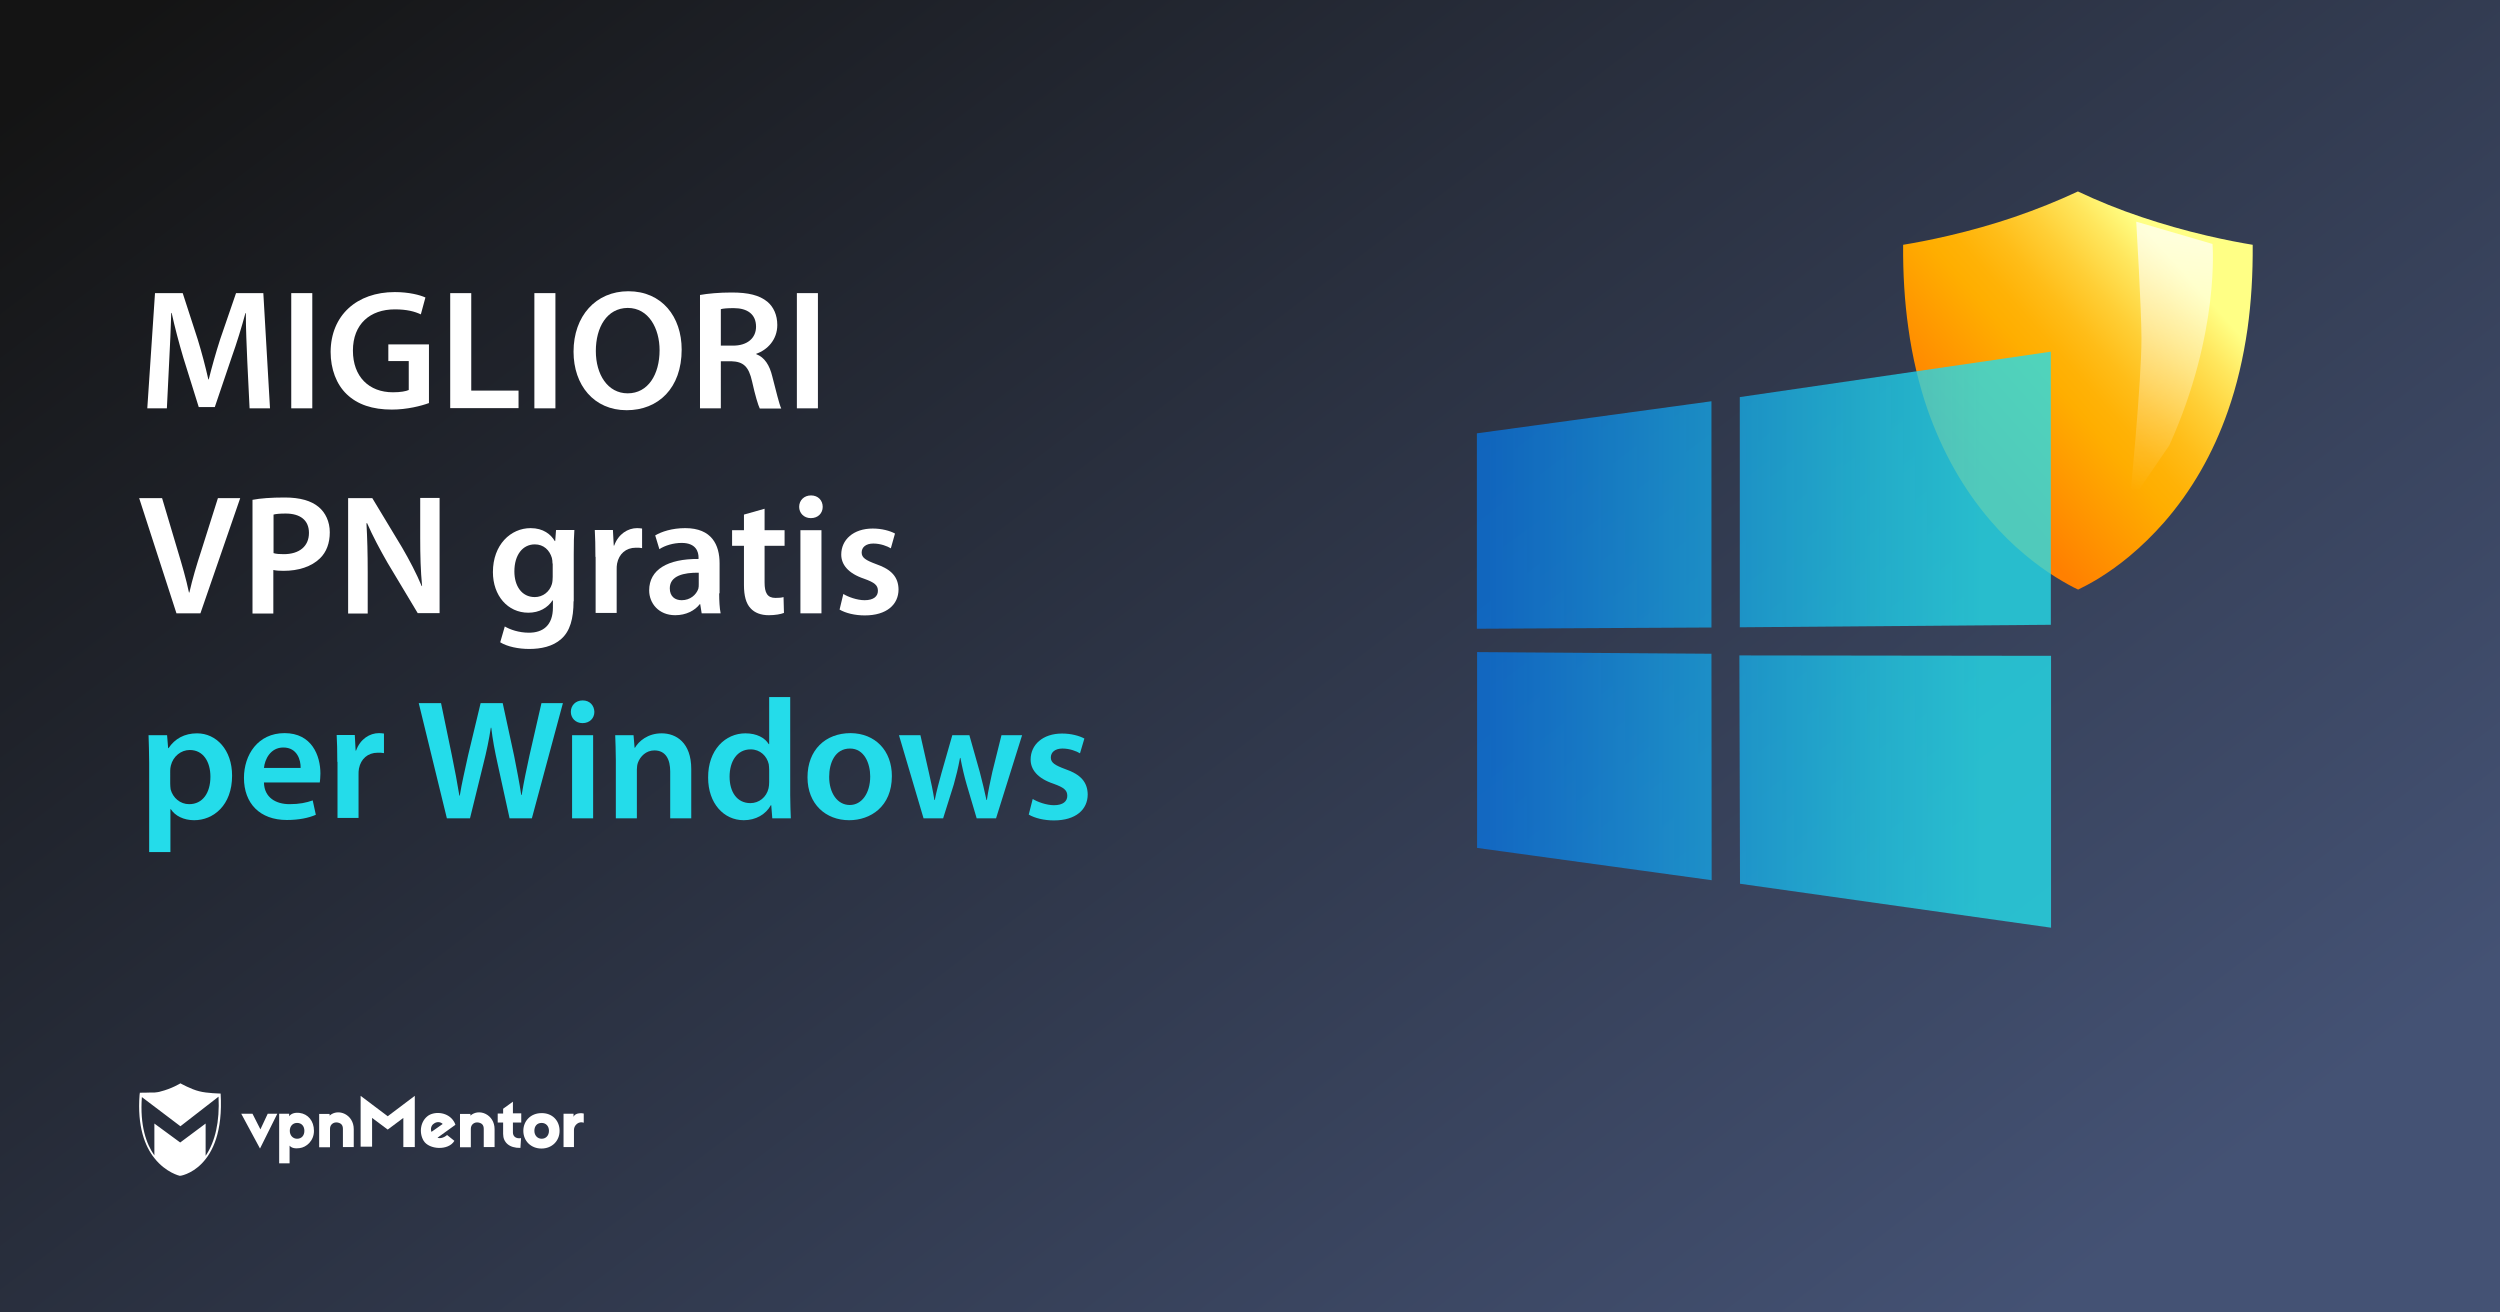
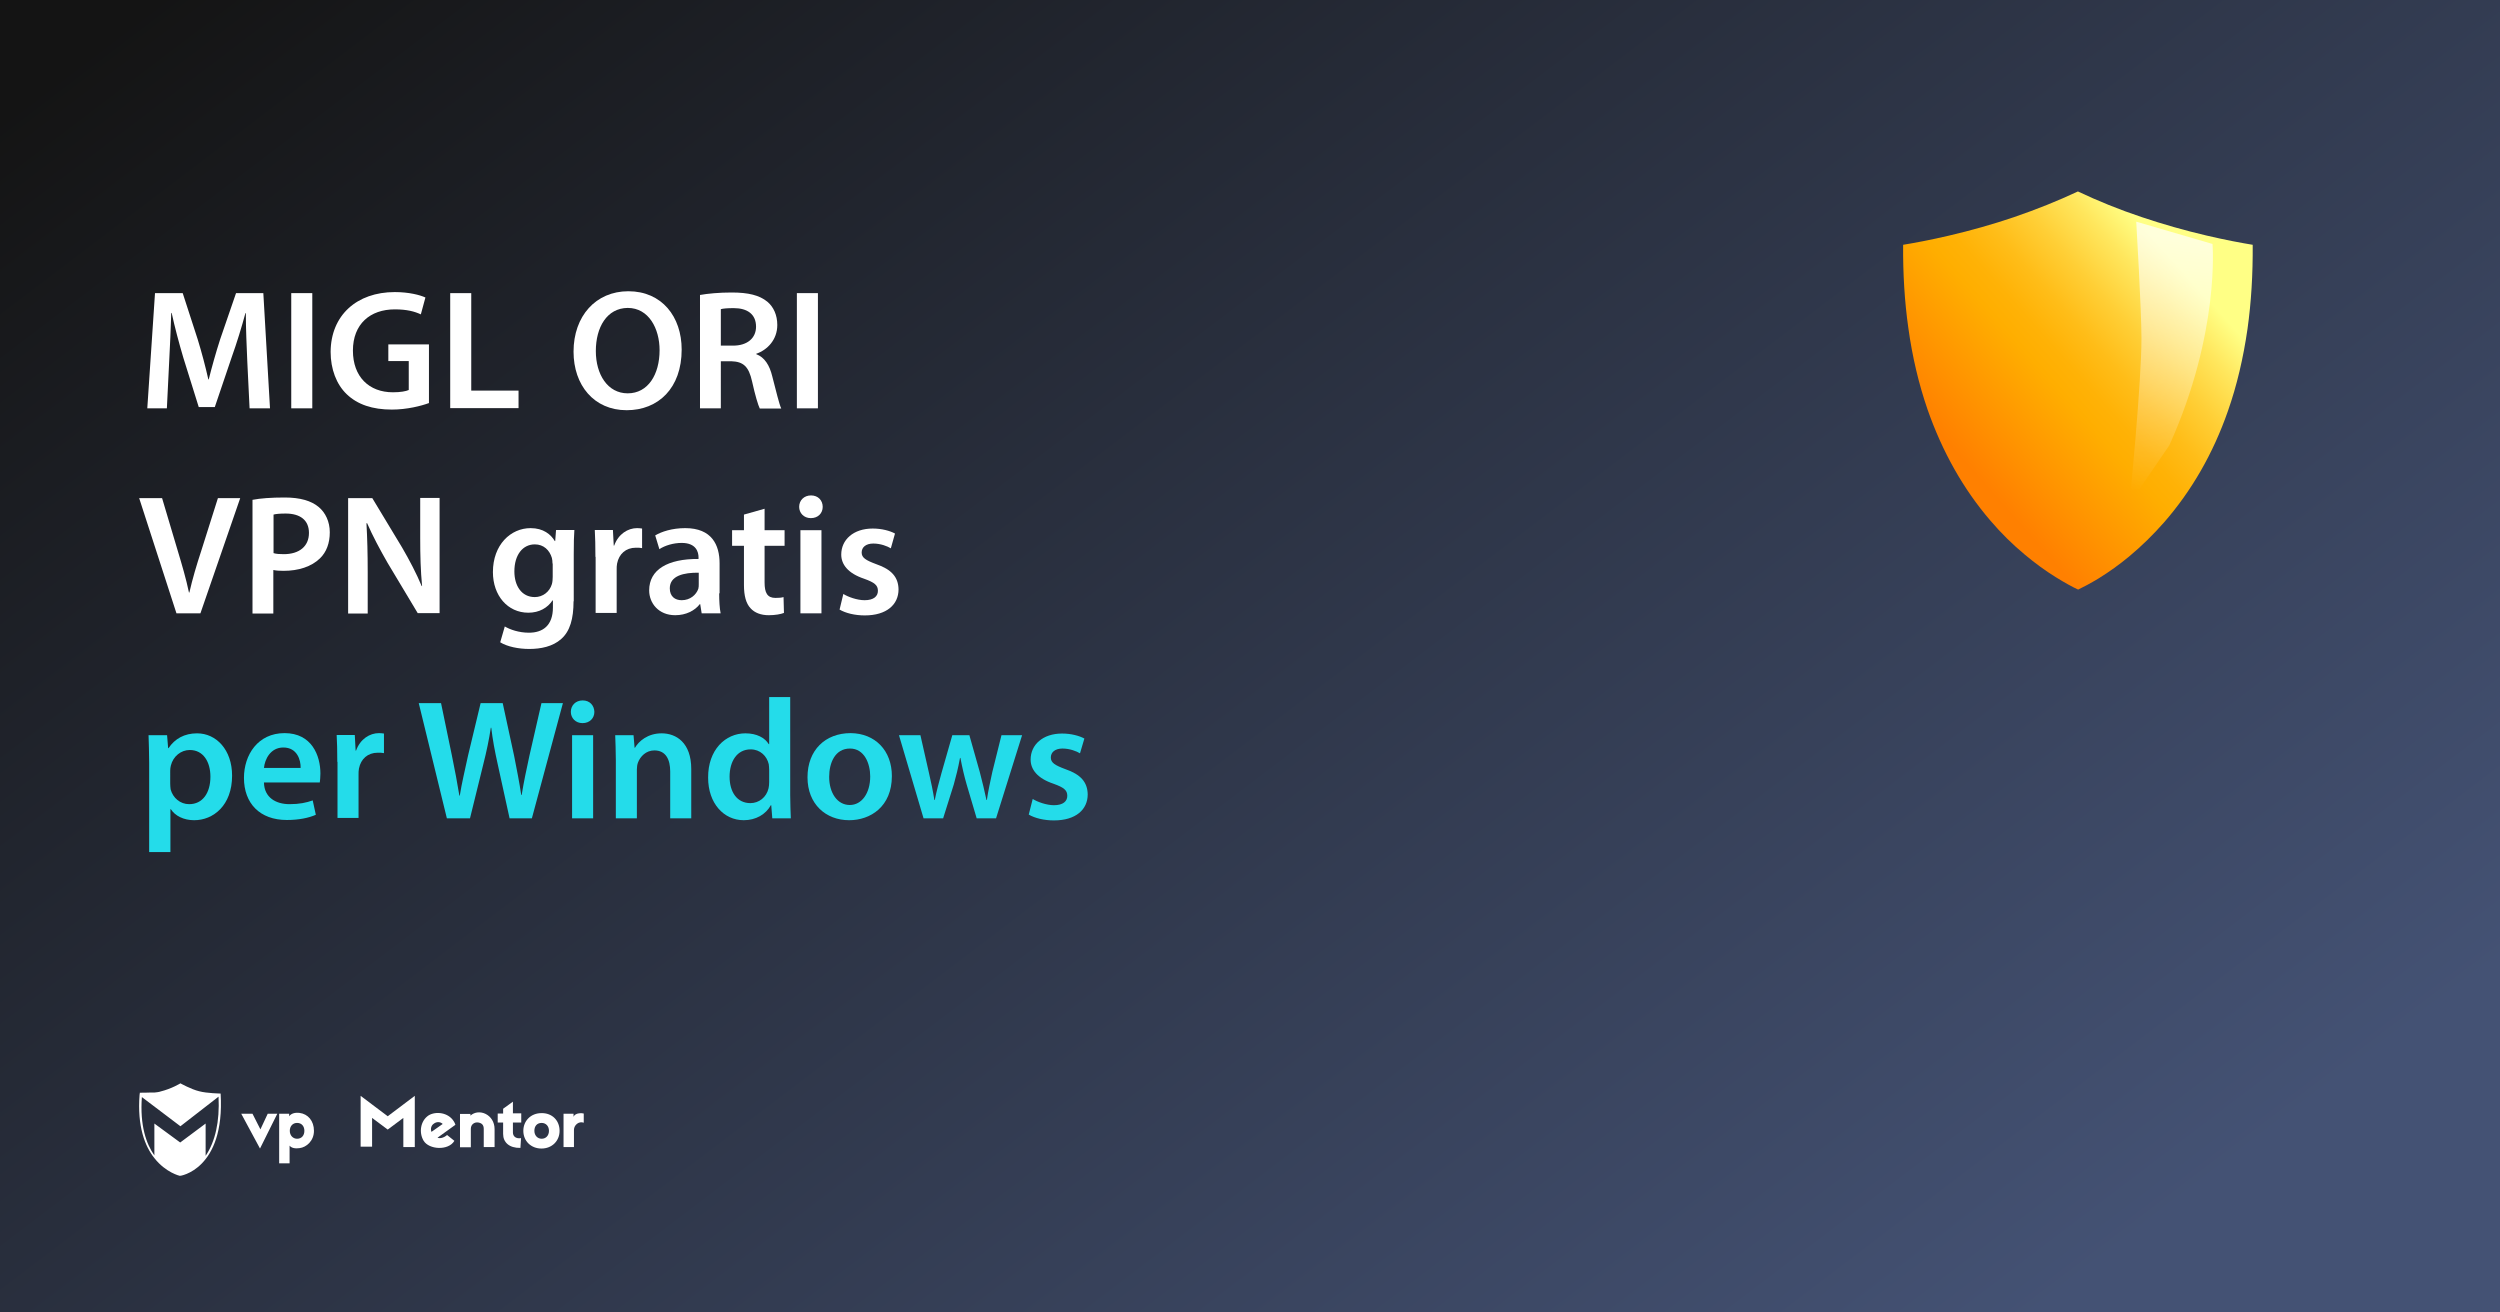
<svg xmlns="http://www.w3.org/2000/svg" version="1.1" id="Layer_1" x="0px" y="0px" viewBox="0 0 1200 630" enable-background="new 0 0 1200 630" xml:space="preserve">
  <rect x="0" y="0" width="1200" height="630" fill="#333333" stroke="none" />
  <linearGradient id="SVGID_1_" gradientUnits="userSpaceOnUse" x1="255.01" y1="768.884" x2="891.176" y2="-68.083" gradientTransform="matrix(1 0 0 -1 0 630)">
    <stop offset="0" style="stop-color:#141414" />
    <stop offset="1" style="stop-color:#445274" />
  </linearGradient>
  <rect fill="url(#SVGID_1_)" width="1200" height="630" />
  <g>
    <g>
      <g>
        <g>
          <linearGradient id="SVGID_2_" gradientUnits="userSpaceOnUse" x1="1043.563" y1="504.916" x2="939.28" y2="412.439" gradientTransform="matrix(1 0 0 -1 0 630)">
            <stop offset="0" style="stop-color:#FFFF85" />
            <stop offset="0.119" style="stop-color:#FFE75E" />
            <stop offset="0.264" style="stop-color:#FFCF36" />
            <stop offset="0.396" style="stop-color:#FFBD18" />
            <stop offset="0.509" style="stop-color:#FFB206" />
            <stop offset="0.591" style="stop-color:#FFAE00" />
            <stop offset="1" style="stop-color:#FF8000" />
          </linearGradient>
          <path fill="url(#SVGID_2_)" d="M913.5,117.5c5.5-0.9,13-2.3,22-4.4c10.7-2.5,21.3-5.5,31.3-8.9c10.8-3.7,21-7.8,30.6-12.3      c9.5,4.5,19.8,8.7,30.6,12.3c10.1,3.4,20.6,6.4,31.3,8.9c9,2.1,16.5,3.5,22,4.4c0.1,14.1-0.7,27.6-2.5,40.4      c-2,13.9-5.1,27.2-9.4,39.4c-7.1,20.4-17.5,38.4-30.7,53.5c-5.2,5.9-10.8,11.4-16.7,16.3c-4.7,3.9-9.6,7.4-14.6,10.5      c-4.1,2.5-7.6,4.3-9.9,5.4c-2.6-1.2-6.3-3.2-10.8-6c-5-3.1-9.9-6.7-14.7-10.7c-5.9-4.9-11.5-10.4-16.6-16.4      c-13-15.1-23.1-33.1-30.2-53.4c-4.2-12.2-7.3-25.3-9.2-39.1C914.2,144.8,913.4,131.4,913.5,117.5z" />
        </g>
        <linearGradient id="SVGID_3_" gradientUnits="userSpaceOnUse" x1="-2463.569" y1="697.245" x2="-2464.322" y2="578.736" gradientTransform="matrix(-0.992 -0.129 0.134 -1.024 -1491.624 511.122)">
          <stop offset="0" style="stop-color:#FFFFFF" />
          <stop offset="1" style="stop-color:#FFFFFF;stop-opacity:0" />
        </linearGradient>
        <path opacity="0.7" fill="url(#SVGID_3_)" enable-background="new    " d="M1022.2,241.7l19.1-28c24.4-54,20.7-96.6,20.7-96.6     l-36.6-10.7c0,0,2.5,42.5,2.5,55.8C1028,182.9,1022.2,241.7,1022.2,241.7z" />
      </g>
    </g>
    <linearGradient id="SVGID_4_" gradientUnits="userSpaceOnUse" x1="708.892" y1="322.977" x2="951.455" y2="322.977" gradientTransform="matrix(1 0 0 -1 0 630)">
      <stop offset="2.040816e-002" style="stop-color:#0080FF;stop-opacity:0.8" />
      <stop offset="0.39" style="stop-color:#10A8F6;stop-opacity:0.875" />
      <stop offset="0.789" style="stop-color:#1ECEED;stop-opacity:0.957" />
      <stop offset="1" style="stop-color:#24DCEA" />
    </linearGradient>
-     <path opacity="0.8" fill="url(#SVGID_4_)" enable-background="new    " d="M708.9,208l112.6-15.4v108.6l-112.6,0.6V208z    M821.5,313.8l0.1,108.7L709,407v-94L821.5,313.8z M835.1,190.6l149.3-21.8v131.1l-149.3,1.2V190.6z M984.5,314.8v130.5   l-149.3-21.1l-0.3-109.6L984.5,314.8z" />
  </g>
  <g>
    <g>
      <path fill="#FFFFFF" d="M124.8,551.3l-9-16.7h5.4l3.8,7.5l3.5-7.5h4.6L124.8,551.3z" />
      <path fill="#FFFFFF" d="M150.7,542.8c0,4.8-3.6,7.9-6.9,8.3c-2,0.3-3.9,0-4.8-1.2v8.5h-5v-23.8h4.8v1.2c0.9-1.3,2.8-1.9,5-1.6    C147.8,534.7,150.7,538,150.7,542.8z M139.1,542.8c0,2.2,1.5,3.8,3.5,3.8c2.2,0,3.5-1.6,3.5-3.8s-1.3-3.8-3.5-3.8    C140.5,539,139.1,540.6,139.1,542.8z" />
-       <path fill="#FFFFFF" d="M169.8,542v8.6h-5.2v-8.7c0-1.9-0.9-2.8-2.6-3.1s-3.6,0.8-3.6,3v8.9h-5.2v-16h5v0.8    C162.3,531.8,169.8,534.9,169.8,542z" />
      <path fill="#FFFFFF" d="M199.1,550.6h-5.5v-14l-7.5,5.6l-7.5-5.6v13.8h-5.5V526l13,9.8l13-9.8V550.6L199.1,550.6z" />
      <path fill="#FFFFFF" d="M217.8,538.2c0.3,0.4,0.7,1.3,0.8,1.7l-8.6,6.2c1.1,0.5,3,0.1,4.6-1.3l3.5,2.8c-2.8,4.8-12.2,4.3-14.8-0.1    c-2.3-3.9-1.5-9.5,2.4-12.1C209.1,533.3,215.1,533.9,217.8,538.2z M207.1,543.3l5.4-3.8c-1.2-1.2-3.1-1.1-4.3-0.1    C207.1,540.1,206.5,541.7,207.1,543.3z" />
      <path fill="#FFFFFF" d="M250.2,538.8h-4v4.8c0,1.9,1.5,3.1,3.9,2.7l-0.3,4.7c-5.4,0.1-8.3-2.7-8.3-6.7v-5.5h-2.6v-4.3h2.6v-2.3    l4.7-3.4v5.6h4L250.2,538.8L250.2,538.8z" />
      <path fill="#FFFFFF" d="M268.6,542.8c0,4.8-3.6,8.5-8.7,8.5c-5,0-8.7-3.6-8.7-8.5c0-4.8,3.6-8.5,8.7-8.5    C265,534.2,268.6,537.8,268.6,542.8z M256.5,542.8c0,2.2,1.5,3.8,3.5,3.8s3.5-1.5,3.5-3.8S262,539,260,539    C257.8,539,256.5,540.5,256.5,542.8z" />
      <path fill="#FFFFFF" d="M280.2,534.5v4.4c-2.4-0.9-4.7,1.2-4.7,3.4v8.3h-5v-16h4.8v1.5C276.1,533.9,279.8,534.3,280.2,534.5z" />
      <path fill="#FFFFFF" d="M237.4,542v8.6h-5.2v-8.7c0-1.9-0.9-2.8-2.6-3.1s-3.6,0.8-3.6,3v8.9h-5.2v-16h5v0.8    C229.9,531.8,237.4,534.9,237.4,542z" />
      <path fill="#FFFFFF" d="M105.9,524.9c0,0-6.6-0.1-10.3-1.1c-3.8-0.9-9-3.8-9-3.8l0,0l0,0c0,0-4.2,2.6-9.5,3.9    c-0.8,0.3-1.9,0.4-2.8,0.5c0,0,0,0-0.1,0c-0.3,0-0.4,0-0.7,0c-0.1,0-0.1,0-0.3,0c-0.1,0-0.3,0-0.4,0c-2.3,0.1-4.6,0.1-5.4,0.1    c-0.1,0-0.3,0-0.3,0l0,0l0,0c0,0.3,0,0.7-0.1,0.9l0,0c-1.2,15.3,2.6,24.9,7.1,30.5l0,0c5.5,7,12.2,8.5,12.2,8.5l0,0l0,0    C86.2,564.6,108.1,561.5,105.9,524.9z M98.7,554.8v-15.5l-12.2,9.1l-12.4-9.1v15.3c-3.9-5.5-7-14.4-6-28l18.5,14l18.3-14.2    C105.5,538.4,103.3,548,98.7,554.8z" />
    </g>
  </g>
  <g>
    <path fill="#FFFFFF" d="M118.7,173.5c-0.3-7.1-0.7-15.7-0.7-23.2h-0.2c-1.8,6.7-4.1,14.2-6.6,21.2l-8.1,23.9h-7.7L88,171.7   c-2.1-7.1-4.1-14.6-5.6-21.5h-0.2c-0.2,7.2-0.6,16-1,23.5L80.1,196h-9.4l3.7-55.3h13.3l7.2,22.2c2,6.5,3.7,13,5.1,19.2h0.2   c1.5-6,3.4-12.8,5.5-19.3l7.6-22.1h13.1l3.2,55.3h-9.8L118.7,173.5z" />
    <path fill="#FFFFFF" d="M149.9,140.7V196h-10.1v-55.3H149.9z" />
    <path fill="#FFFFFF" d="M205.8,193.5c-3.5,1.3-10.4,3.1-17.7,3.1c-9.3,0-16.5-2.4-21.7-7.4c-4.9-4.7-7.7-12-7.7-20.3   c0.1-17.5,12.5-28.7,30.8-28.7c6.8,0,12.1,1.4,14.7,2.6l-2.2,8.1c-3-1.4-6.7-2.4-12.5-2.4c-11.8,0-20.1,7-20.1,19.8   c0,12.5,7.7,20,19.2,20c3.7,0,6.3-0.5,7.6-1.1v-13.9h-9.8v-8h19.5V193.5z" />
    <path fill="#FFFFFF" d="M216.1,140.7h10.1v46.8h22.7v8.4h-32.8V140.7z" />
-     <path fill="#FFFFFF" d="M266.6,140.7V196h-10.1v-55.3H266.6z" />
    <path fill="#FFFFFF" d="M327.2,167.8c0,18.5-11.2,29.1-26.4,29.1c-15.7,0-25.5-12-25.5-28.1c0-17.1,10.7-29,26.3-29   C317.7,139.8,327.2,152,327.2,167.8z M286,168.5c0,11.3,5.7,20.3,15.3,20.3c9.8,0,15.3-9.1,15.3-20.7c0-10.4-5.2-20.3-15.3-20.3   C291.3,147.9,286,157.1,286,168.5z" />
    <path fill="#FFFFFF" d="M335.9,141.6c3.9-0.7,9.4-1.2,15.3-1.2c8,0,13.3,1.3,17.1,4.4c3,2.5,4.8,6.4,4.8,11.2   c0,7.1-4.8,12-10.1,13.8v0.2c4,1.5,6.4,5.3,7.7,10.7c1.8,6.9,3.3,13.3,4.3,15.4h-10.3c-0.8-1.6-2.2-6.2-3.7-13   c-1.6-7.2-4.2-9.5-9.9-9.7h-5.1V196h-10V141.6z M345.9,165.9h6c6.8,0,11-3.6,11-9.1c0-6-4.2-8.9-10.7-8.9c-3.2,0-5.2,0.2-6.2,0.5   V165.9z" />
    <path fill="#FFFFFF" d="M392.6,140.7V196h-10.1v-55.3H392.6z" />
    <path fill="#FFFFFF" d="M84.7,294.4l-17.9-55.3h11l7.5,25.2c2.1,7,4,13.4,5.4,20.1h0.2c1.5-6.6,3.5-13.3,5.7-20l8-25.3h10.7   l-19.1,55.3H84.7z" />
    <path fill="#FFFFFF" d="M121.3,239.9c3.7-0.7,8.7-1.1,15.4-1.1c7.4,0,12.7,1.6,16.2,4.5c3.3,2.7,5.4,7.1,5.4,12.2   c0,5.2-1.6,9.5-4.7,12.5c-4.1,4-10.3,6-17.5,6c-1.9,0-3.5-0.1-4.9-0.4v20.9h-10V239.9z M131.3,265.5c1.3,0.4,2.9,0.5,4.9,0.5   c7.5,0,12.1-3.8,12.1-10.2c0-6.2-4.3-9.3-11.2-9.3c-2.8,0-4.8,0.2-5.8,0.5V265.5z" />
    <path fill="#FFFFFF" d="M167.1,294.4v-55.3h11.6l14.3,23.7c3.6,6.2,6.9,12.5,9.4,18.5h0.2c-0.7-7.4-0.9-14.5-0.9-23v-19.3h9.3v55.3   h-10.5L186,270.1c-3.5-6.1-7.1-12.8-9.8-19l-0.3,0.1c0.4,7.1,0.6,14.4,0.6,23.5v19.8H167.1z" />
    <path fill="#FFFFFF" d="M275.3,288.6c0,8.4-1.7,14.4-5.9,18.1c-4.1,3.7-9.9,4.8-15.4,4.8c-5.1,0-10.5-1.1-13.9-3.2l2.2-7.6   c2.5,1.5,6.8,3,11.6,3c6.6,0,11.5-3.4,11.5-12.1v-3.4h-0.2c-2.3,3.5-6.3,5.9-11.6,5.9c-9.9,0-17-8.2-17-19.5   c0-13.1,8.5-21.1,18.1-21.1c6.1,0,9.7,3,11.6,6.2h0.2l0.4-5.3h8.8c-0.2,2.7-0.3,6-0.3,11.5V288.6z M265.2,270.5   c0-1-0.1-1.9-0.3-2.7c-1.1-3.7-3.9-6.5-8.2-6.5c-5.7,0-9.8,4.9-9.8,13c0,6.8,3.4,12.3,9.8,12.3c3.8,0,7.1-2.5,8.2-6.2   c0.3-1,0.4-2.4,0.4-3.5V270.5z" />
    <path fill="#FFFFFF" d="M285.8,267.3c0-5.4-0.1-9.3-0.3-12.9h8.7l0.4,7.5h0.2c2-5.6,6.6-8.4,11-8.4c1,0,1.6,0.1,2.4,0.2v9.4   c-0.9-0.2-1.8-0.2-3-0.2c-4.8,0-8.1,3-9,7.6c-0.2,0.9-0.2,2-0.2,3v20.7h-10.1V267.3z" />
    <path fill="#FFFFFF" d="M345.2,284.8c0,3.6,0.2,7.1,0.7,9.6h-9.1l-0.7-4.4h-0.2c-2.4,3.1-6.6,5.3-11.8,5.3c-8,0-12.5-5.8-12.5-11.9   c0-10,8.9-15.2,23.7-15.1v-0.7c0-2.6-1.1-7-8.1-7c-3.9,0-8,1.2-10.7,3l-2-6.6c3-1.8,8.1-3.5,14.4-3.5c12.8,0,16.5,8.1,16.5,16.9   V284.8z M335.4,274.9c-7.1-0.1-13.9,1.4-13.9,7.5c0,3.9,2.5,5.7,5.7,5.7c4.1,0,7-2.6,8-5.5c0.2-0.7,0.2-1.5,0.2-2.2V274.9z" />
    <path fill="#FFFFFF" d="M367,244.2v10.3h9.6v7.5H367v17.6c0,4.9,1.3,7.4,5.2,7.4c1.8,0,2.8-0.1,3.9-0.4l0.2,7.6   c-1.5,0.6-4.2,1.1-7.3,1.1c-3.8,0-6.8-1.2-8.7-3.3c-2.2-2.3-3.2-6-3.2-11.2V262h-5.7v-7.5h5.7V247L367,244.2z" />
    <path fill="#FFFFFF" d="M394.9,243.3c0,3-2.2,5.4-5.7,5.4c-3.4,0-5.6-2.5-5.6-5.4c0-3.1,2.3-5.5,5.7-5.5   C392.7,237.8,394.9,240.2,394.9,243.3z M384.2,294.4v-39.9h10.1v39.9H384.2z" />
    <path fill="#FFFFFF" d="M404.8,285.1c2.2,1.4,6.6,3,10.2,3c4.4,0,6.4-1.9,6.4-4.5c0-2.7-1.6-4-6.6-5.8c-7.8-2.6-11-6.9-11-11.6   c0-7.1,5.8-12.5,15.1-12.5c4.4,0,8.3,1.1,10.7,2.4l-2,7.1c-1.6-1-4.9-2.3-8.4-2.3c-3.6,0-5.6,1.8-5.6,4.3c0,2.5,1.9,3.7,7,5.6   c7.3,2.5,10.6,6.2,10.7,12.1c0,7.3-5.7,12.5-16.2,12.5c-4.8,0-9.2-1.1-12.1-2.8L404.8,285.1z" />
    <path fill="#24DCEA" d="M71.6,366.2c0-5.2-0.2-9.5-0.3-13.3h8.9l0.5,6.2h0.2c3-4.5,7.6-7.1,13.7-7.1c9.2,0,16.8,7.9,16.8,20.3   c0,14.4-9.1,21.4-18.2,21.4c-5,0-9.2-2.1-11.2-5.3h-0.2V409H71.6V366.2z M81.7,376.1c0,1,0.1,1.9,0.2,2.8c1.1,4.1,4.6,7.1,8.9,7.1   c6.4,0,10.2-5.3,10.2-13.2c0-7.1-3.4-12.8-9.9-12.8c-4.2,0-8,3-9.1,7.5c-0.2,0.8-0.3,1.7-0.3,2.5V376.1z" />
    <path fill="#24DCEA" d="M126.7,375.7c0.2,7.2,5.8,10.3,12.3,10.3c4.7,0,8-0.7,11.1-1.8l1.5,6.9c-3.4,1.5-8.2,2.5-13.9,2.5   c-13,0-20.6-8-20.6-20.2c0-11.1,6.7-21.5,19.5-21.5c13,0,17.2,10.7,17.2,19.4c0,1.9-0.2,3.4-0.3,4.3H126.7z M144.3,368.6   c0.1-3.7-1.6-9.8-8.3-9.8c-6.2,0-8.9,5.7-9.3,9.8H144.3z" />
    <path fill="#24DCEA" d="M161.9,365.7c0-5.4-0.1-9.3-0.3-12.9h8.7l0.4,7.5h0.2c2-5.6,6.6-8.4,11-8.4c1,0,1.6,0.1,2.4,0.2v9.4   c-0.9-0.2-1.8-0.2-3-0.2c-4.8,0-8.1,3-9,7.6c-0.2,0.9-0.2,2-0.2,3v20.7h-10.1V365.7z" />
    <path fill="#24DCEA" d="M214.5,392.8l-13.5-55.3h10.7l5.2,25.1c1.4,6.7,2.7,13.8,3.6,19.3h0.2c0.9-5.8,2.5-12.4,4-19.4l6-25h10.6   l5.5,25.4c1.3,6.6,2.5,12.7,3.4,18.7h0.2c1-6.1,2.3-12.4,3.8-19.2l5.7-24.9h10.3l-14.9,55.3h-10.7l-5.7-26   c-1.4-6.3-2.4-11.6-3.1-17.5h-0.2c-0.9,5.9-2,11.2-3.6,17.5l-6.4,26H214.5z" />
    <path fill="#24DCEA" d="M285.3,341.7c0,3-2.2,5.4-5.7,5.4c-3.4,0-5.6-2.5-5.6-5.4c0-3.1,2.3-5.5,5.7-5.5   C283.1,336.2,285.2,338.6,285.3,341.7z M274.6,392.8v-39.9h10.1v39.9H274.6z" />
    <path fill="#24DCEA" d="M295.6,364.8c0-4.6-0.2-8.4-0.3-11.9h8.8l0.5,6h0.2c1.8-3.1,6.1-6.9,12.8-6.9c7,0,14.2,4.5,14.2,17.1v23.7   h-10.1v-22.5c0-5.7-2.1-10.1-7.6-10.1c-4,0-6.8,2.9-7.9,5.9c-0.3,0.8-0.5,2-0.5,3.2v23.5h-10.1V364.8z" />
    <path fill="#24DCEA" d="M379.3,334.6v47c0,4.1,0.2,8.5,0.3,11.2h-8.9l-0.5-6.3H370c-2.4,4.4-7.2,7.2-13,7.2   c-9.6,0-17.1-8.1-17.1-20.4c-0.1-13.4,8.3-21.3,17.9-21.3c5.5,0,9.4,2.2,11.2,5.2h0.2v-22.6H379.3z M369.2,369.5   c0-0.8-0.1-1.9-0.2-2.7c-0.9-3.9-4.1-7.1-8.7-7.1c-6.5,0-10.1,5.7-10.1,13.1c0,7.4,3.6,12.7,10,12.7c4.1,0,7.7-2.8,8.7-7.1   c0.2-0.9,0.3-1.9,0.3-3V369.5z" />
    <path fill="#24DCEA" d="M428.1,372.5c0,14.7-10.3,21.2-20.5,21.2c-11.2,0-20-7.7-20-20.6c0-13.1,8.6-21.2,20.7-21.2   C420.1,352,428.1,360.3,428.1,372.5z M398,372.9c0,7.7,3.9,13.5,9.9,13.5c5.7,0,9.8-5.6,9.8-13.7c0-6.2-2.8-13.4-9.7-13.4   C400.8,359.3,398,366.2,398,372.9z" />
    <path fill="#24DCEA" d="M441.8,352.9l4.1,18.1c1,4.3,1.9,8.6,2.6,13h0.2c0.8-4.3,2.1-8.8,3.2-12.9l5.2-18.2h8.2l5,17.7   c1.2,4.7,2.3,9,3.2,13.4h0.2c0.6-4.3,1.6-8.7,2.6-13.4l4.4-17.7h9.9l-12.5,39.9h-9.3l-4.8-16.2c-1.2-4.2-2.1-8-3-12.8h-0.2   c-0.9,4.9-1.9,8.9-3,12.8l-5.1,16.2h-9.4l-11.8-39.9H441.8z" />
    <path fill="#24DCEA" d="M495.7,383.5c2.2,1.4,6.6,3,10.2,3c4.4,0,6.4-1.9,6.4-4.5c0-2.7-1.6-4-6.6-5.8c-7.8-2.6-11-6.9-11-11.6   c0-7.1,5.8-12.5,15.1-12.5c4.4,0,8.3,1.1,10.7,2.4l-2.1,7.1c-1.6-1-4.9-2.3-8.4-2.3c-3.6,0-5.6,1.8-5.6,4.3c0,2.5,1.9,3.7,7,5.6   c7.3,2.5,10.6,6.2,10.7,12.1c0,7.3-5.7,12.5-16.2,12.5c-4.8,0-9.2-1.1-12.1-2.8L495.7,383.5z" />
  </g>
</svg>